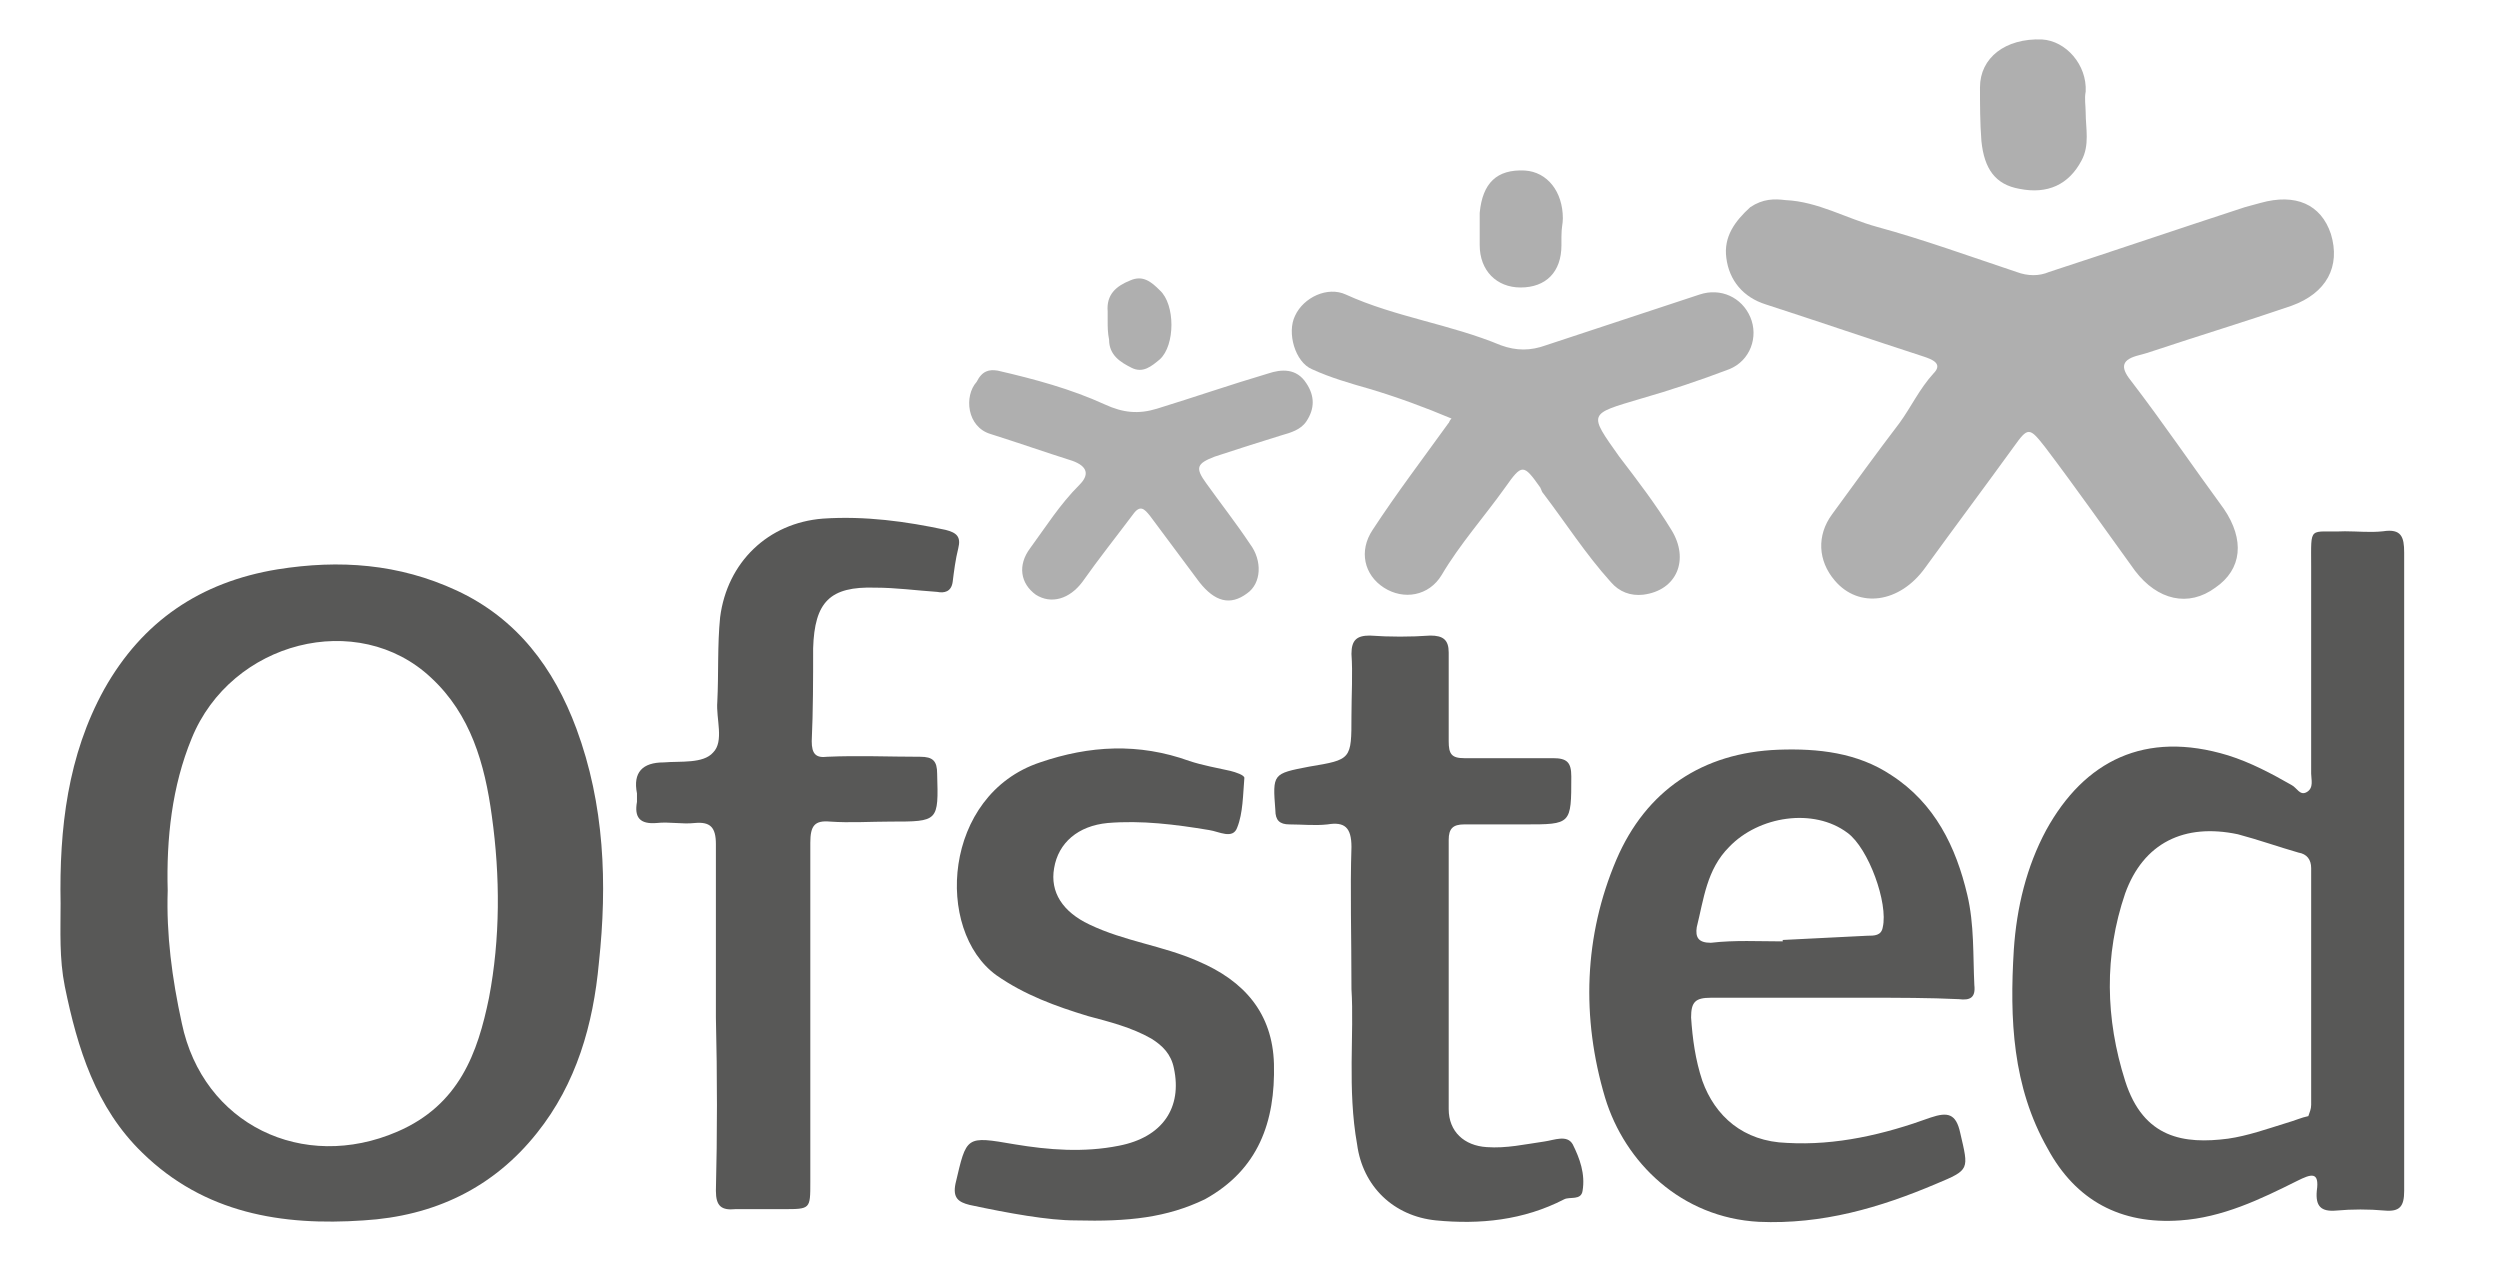
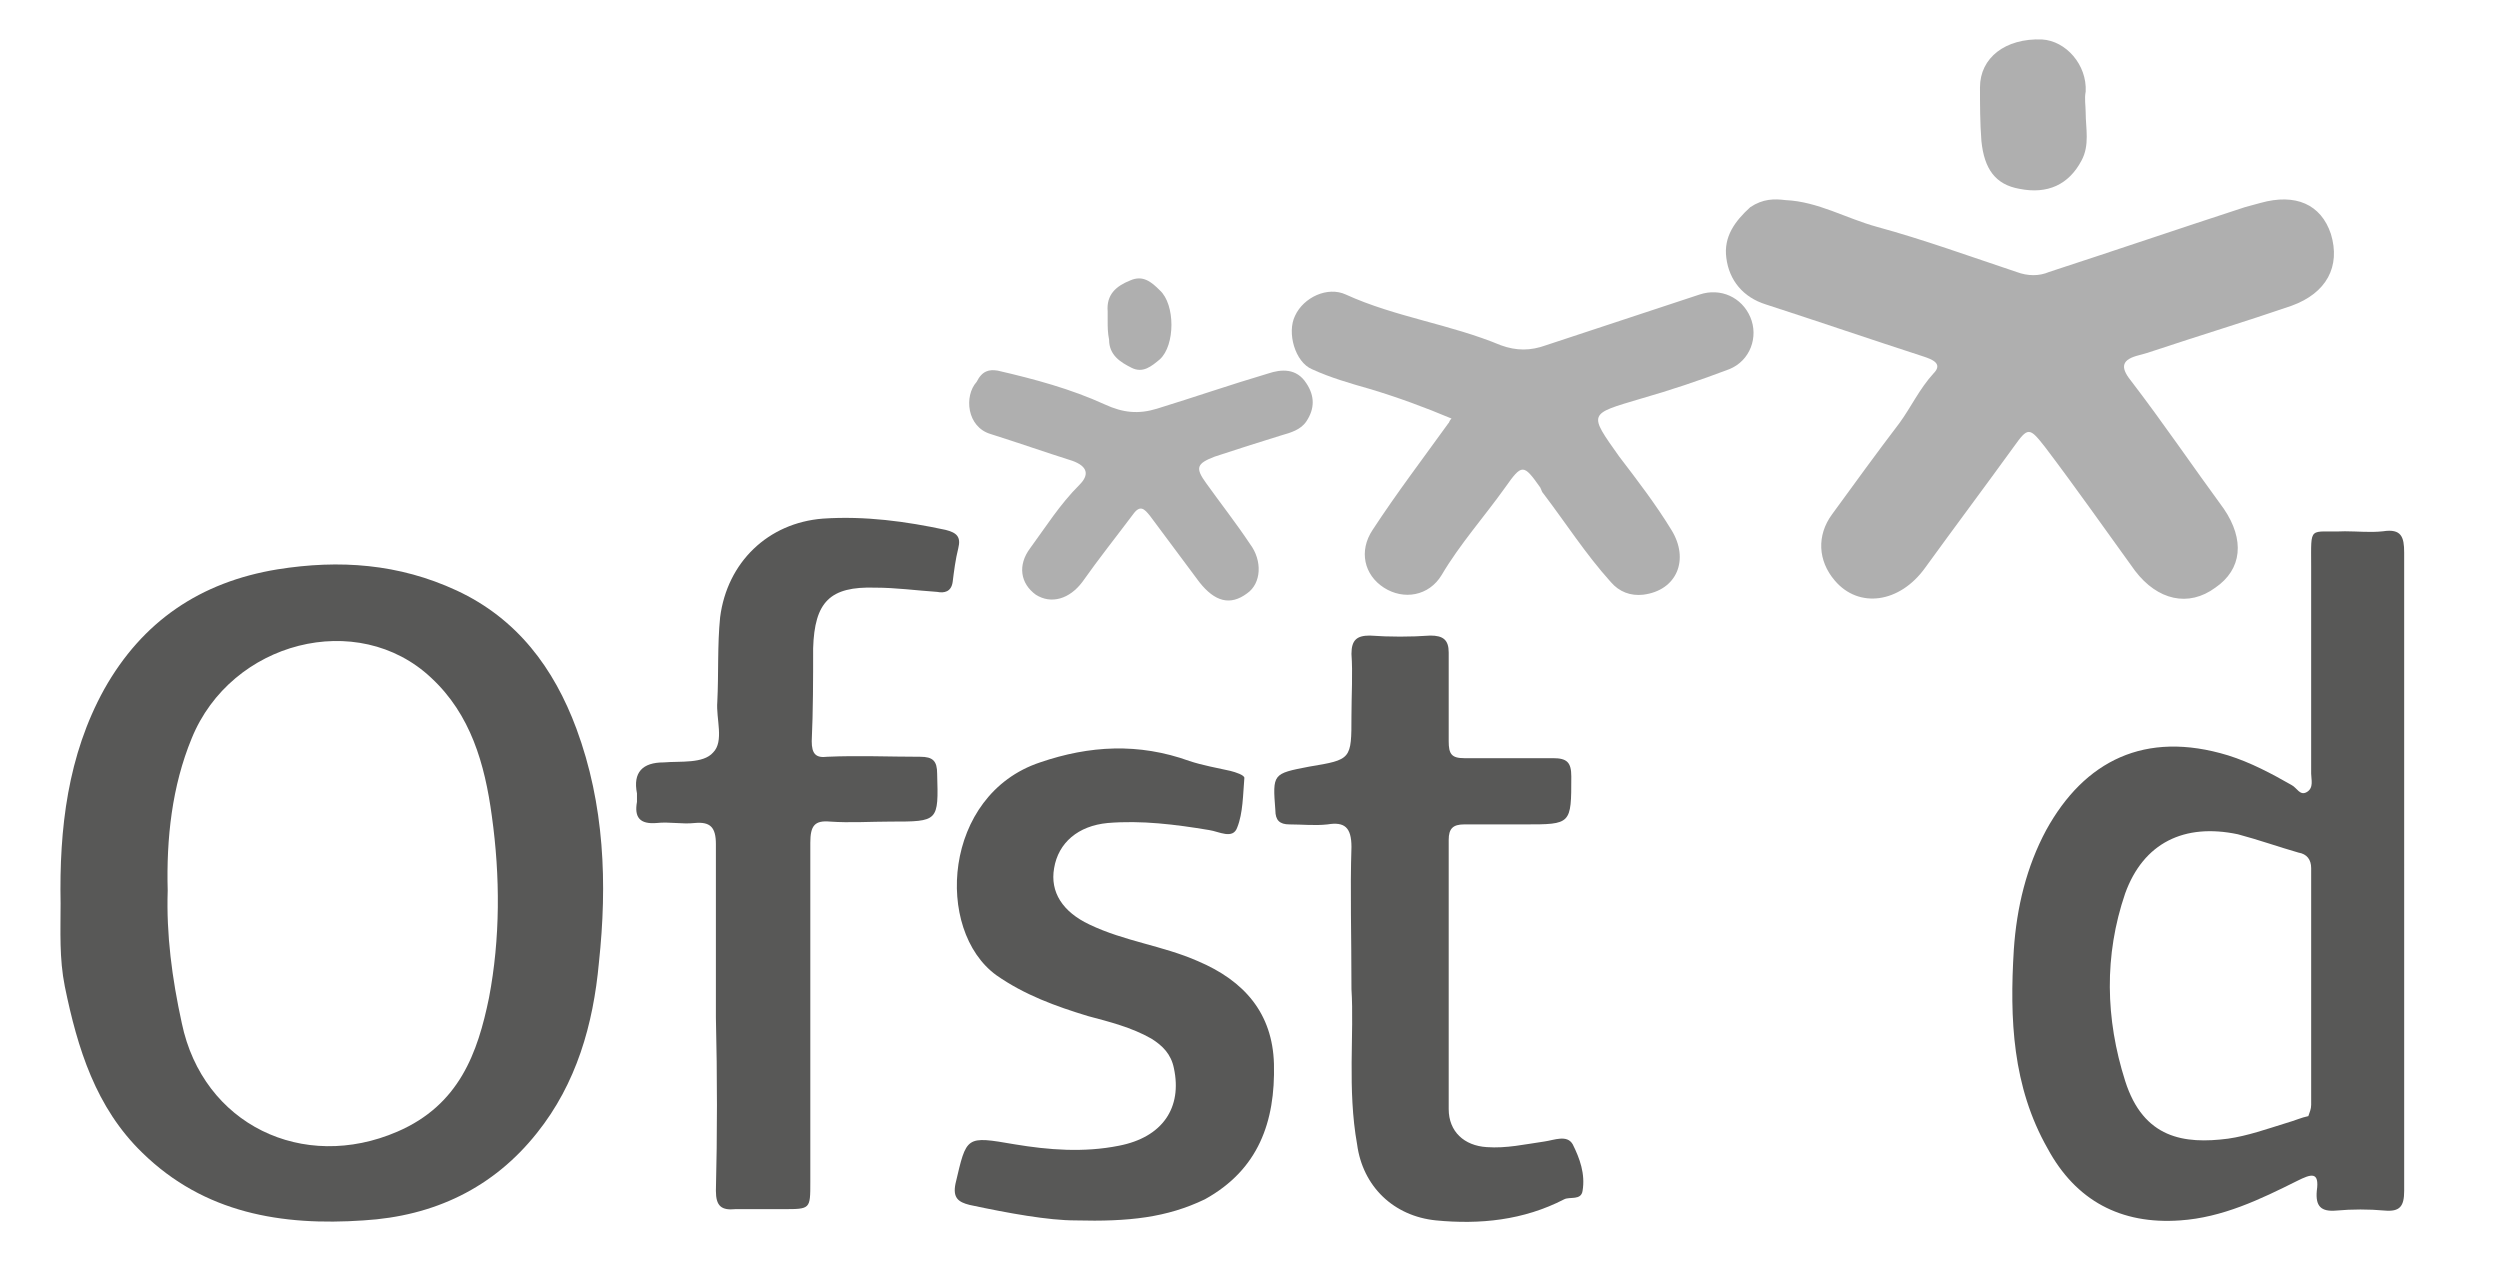
<svg xmlns="http://www.w3.org/2000/svg" version="1.1" id="Layer_1" x="0px" y="0px" viewBox="0 0 177.4 90.9" style="enable-background:new 0 0 177.4 90.9;" xml:space="preserve">
  <style type="text/css">
	.st0{fill:#585857;}
	.st1{fill:#AFAFAF;}
</style>
  <path class="st0" d="M4.3,64.1c-0.1-5.3,0.5-10.5,3.1-15.2c2.7-4.8,6.8-7.6,12.3-8.5c4.4-0.7,8.6-0.4,12.7,1.5  c4.3,2,6.9,5.5,8.5,9.8c2,5.4,2.2,11,1.6,16.6c-0.4,4.4-1.6,8.6-4.4,12.1c-3.1,3.9-7.3,5.9-12.3,6.2c-5.8,0.4-11.3-0.5-15.7-4.8  C6.8,78.6,5.5,74.4,4.6,70C4.2,68,4.3,66.1,4.3,64.1 M11.9,63.2c-0.1,3.1,0.3,6.2,1,9.4c1.5,7.2,8.6,10.6,15.3,7.7  c4.4-1.9,5.7-5.6,6.5-9.5c0.8-4.2,0.8-8.6,0.2-12.9c-0.5-3.7-1.5-7.2-4.3-9.8c-5.2-4.9-14.2-2.6-17,4.3  C12.2,55.8,11.8,59.5,11.9,63.2" />
  <path class="st0" d="M170.6,61.8c0,7.6,0,15.1,0,22.7c0,1.1-0.3,1.5-1.4,1.4c-1.1-0.1-2.3-0.1-3.4,0c-1.1,0.1-1.5-0.3-1.4-1.4  c0.2-1.4-0.4-1.2-1.4-0.7c-2.6,1.3-5.3,2.6-8.3,2.8c-4.2,0.3-7.4-1.4-9.4-5.1c-2.5-4.4-2.7-9.2-2.4-14.1c0.2-3,0.9-5.9,2.3-8.5  c2.7-4.9,7-7.1,12.9-5.3c1.6,0.5,3.1,1.3,4.5,2.1c0.4,0.2,0.6,0.8,1.1,0.5c0.5-0.3,0.3-0.9,0.3-1.3c0-4.9,0-9.8,0-14.7  c0-3-0.2-2.4,2.4-2.5c0.9,0,1.8,0.1,2.7,0c1.3-0.2,1.5,0.4,1.5,1.5c0,6.8,0,13.7,0,20.5C170.6,60.5,170.6,61.2,170.6,61.8   M163.8,79.2c0.1-0.3,0.2-0.5,0.2-0.8c0-5.6,0-11.2,0-16.8c0-0.6-0.3-1-0.9-1.1c-1.4-0.4-2.8-0.9-4.3-1.3c-3.8-0.8-6.7,0.6-8,4.2  c-1.5,4.4-1.4,8.9,0,13.3c1.3,4.1,4.2,4.5,7.3,4.1c1.4-0.2,2.8-0.7,4.1-1.1l0,0C162.9,79.5,163.3,79.3,163.8,79.2L163.8,79.2z" />
  <path class="st1" d="M126.7,14.2c2.3,0.1,4.3,1.3,6.5,1.9c3.3,0.9,6.6,2.1,9.9,3.2c0.8,0.3,1.6,0.3,2.3,0c4.6-1.5,9.3-3.1,13.9-4.6  c0.4-0.1,0.7-0.2,1.1-0.3c2.5-0.7,4.3,0.1,5,2.2c0.7,2.3-0.3,4.2-2.8,5.1c-3.2,1.1-6.5,2.1-9.8,3.2c-0.3,0.1-0.6,0.2-1,0.3  c-1.2,0.3-1.4,0.8-0.6,1.8c2.3,3,4.4,6.1,6.6,9.1c1.5,2.2,1.3,4.3-0.6,5.6c-1.9,1.4-4.1,0.9-5.7-1.2c-2.1-2.9-4.2-5.9-6.4-8.8  c-1.1-1.4-1.2-1.4-2.2,0c-2.1,2.9-4.2,5.7-6.3,8.6c-1.8,2.5-4.7,2.9-6.4,0.9c-1.2-1.4-1.3-3.2-0.2-4.7c1.6-2.2,3.2-4.4,4.8-6.5  c0.8-1.1,1.4-2.4,2.4-3.5c0.7-0.7-0.1-1-0.7-1.2c-3.7-1.2-7.5-2.5-11.2-3.7c-1.6-0.5-2.6-1.7-2.8-3.3c-0.2-1.5,0.6-2.6,1.7-3.6  C125.1,14.1,125.9,14.1,126.7,14.2" />
-   <path class="st0" d="M132.5,70.8c-3.7,0-7.4,0-11.1,0c-1.1,0-1.4,0.3-1.4,1.4c0.1,1.5,0.3,3,0.8,4.5c0.9,2.5,2.9,4.3,6,4.4  c3.5,0.2,6.9-0.6,10.2-1.8c1.2-0.4,1.8-0.3,2.1,1.1c0.6,2.6,0.7,2.6-1.7,3.6c-4,1.7-8.1,2.9-12.6,2.7c-5.5-0.3-9.5-4.2-10.9-8.8  c-1.7-5.7-1.5-11.5,0.8-16.9c2.1-4.9,6.1-7.6,11.5-7.8c2.8-0.1,5.6,0.2,8,1.8c3.1,2,4.6,5.1,5.4,8.5c0.5,2.1,0.4,4.3,0.5,6.4  c0.1,0.9-0.3,1.1-1.1,1C136.9,70.8,134.7,70.8,132.5,70.8L132.5,70.8z M126.5,66.8c0,0,0-0.1,0-0.1c2-0.1,4-0.2,6-0.3  c0.5,0,1,0,1.1-0.6c0.4-1.7-1-5.6-2.5-6.7c-2.4-1.8-6.3-1.2-8.4,1c-1.6,1.6-1.8,3.7-2.3,5.7c-0.1,0.7,0.1,1.1,1,1.1  C123.1,66.7,124.8,66.8,126.5,66.8" />
  <path class="st0" d="M50.8,72.2c0-4.1,0-8.2,0-12.3c0-1.2-0.4-1.6-1.5-1.5c-0.9,0.1-1.8-0.1-2.7,0c-1.2,0.1-1.6-0.4-1.4-1.5  c0-0.2,0-0.4,0-0.6c-0.3-1.5,0.4-2.2,1.9-2.2c1.2-0.1,2.8,0.1,3.5-0.7c0.8-0.8,0.2-2.4,0.3-3.6c0.1-2,0-4,0.2-6  c0.5-3.9,3.4-6.7,7.3-7c3-0.2,5.9,0.2,8.7,0.8c0.8,0.2,1.1,0.5,0.9,1.3c-0.2,0.8-0.3,1.6-0.4,2.4c-0.1,0.7-0.6,0.8-1.1,0.7  c-1.5-0.1-2.9-0.3-4.4-0.3c-3.2-0.1-4.3,1-4.4,4.3c0,2.2,0,4.4-0.1,6.6c0,0.9,0.3,1.2,1.1,1.1c2.2-0.1,4.4,0,6.6,0  c0.9,0,1.2,0.3,1.2,1.2c0.1,3.4,0.1,3.4-3.3,3.4c-1.4,0-2.9,0.1-4.3,0c-1.1-0.1-1.4,0.3-1.4,1.5c0,8,0,16.1,0,24.1  c0,1.9,0,1.9-1.9,1.9c-1.1,0-2.3,0-3.4,0c-1,0.1-1.4-0.2-1.4-1.3C50.9,80.5,50.9,76.4,50.8,72.2L50.8,72.2z" />
  <path class="st0" d="M76.3,86.6c-1.9,0-4.7-0.5-7.5-1.1c-0.8-0.2-1.2-0.5-1-1.5c0.8-3.4,0.7-3.4,4.2-2.8c2.4,0.4,4.9,0.6,7.4,0.1  c3.1-0.6,4.5-2.7,3.9-5.5c-0.2-1-0.8-1.6-1.6-2.1c-1.4-0.8-3-1.2-4.5-1.6c-2.3-0.7-4.5-1.5-6.5-2.9c-4.4-3.2-3.8-12.8,3.1-15.1  c3.5-1.2,7-1.4,10.6-0.1c0.9,0.3,2,0.5,2.9,0.7c0.4,0.1,1,0.3,1,0.5c-0.1,1.2-0.1,2.5-0.5,3.5c-0.3,0.9-1.3,0.3-2,0.2  c-2.4-0.4-4.8-0.7-7.2-0.5c-2.1,0.2-3.5,1.4-3.8,3.2c-0.3,1.7,0.6,3.1,2.5,4c2.5,1.2,5.2,1.5,7.7,2.6c3.3,1.4,5.3,3.7,5.4,7.3  c0.1,4.1-1.1,7.5-4.9,9.6C82.8,86.4,80.1,86.7,76.3,86.6" />
  <path class="st0" d="M95.9,70.2c0-3.9-0.1-7,0-10.1c0-1.4-0.5-1.8-1.7-1.6c-0.9,0.1-1.8,0-2.7,0c-0.7,0-1-0.3-1-1  c-0.2-2.6-0.2-2.6,2.4-3.1c3-0.5,3-0.5,3-3.6c0-1.5,0.1-3,0-4.4c0-1,0.4-1.3,1.3-1.3c1.4,0.1,2.9,0.1,4.3,0c0.9,0,1.3,0.3,1.3,1.2  c0,2.1,0,4.2,0,6.3c0,0.9,0.2,1.2,1.1,1.2c2.1,0,4.2,0,6.3,0c1,0,1.3,0.3,1.3,1.3c0,3.4,0,3.4-3.3,3.4c-1.4,0-2.9,0-4.3,0  c-0.8,0-1.1,0.3-1.1,1.1c0,6.4,0,12.7,0,19.1c0,1.6,1.1,2.6,2.7,2.7c1.4,0.1,2.7-0.2,4.1-0.4c0.7-0.1,1.6-0.5,2,0.2  c0.5,1,0.9,2.1,0.7,3.3c-0.1,0.7-0.9,0.4-1.3,0.6c-2.9,1.5-6,1.8-9.1,1.5c-3-0.3-5.2-2.4-5.6-5.4C95.6,77.3,96.1,73.3,95.9,70.2" />
  <path class="st1" d="M103,29.7c-1.9-0.8-3.8-1.5-5.8-2.1c-1.4-0.4-2.8-0.8-4.1-1.4c-1.2-0.5-1.8-2.6-1.2-3.8  c0.6-1.3,2.3-2.1,3.6-1.5c3.5,1.6,7.4,2.1,11,3.6c1.1,0.4,2.1,0.4,3.2,0c3.6-1.2,7.3-2.4,10.9-3.6c1.5-0.5,3,0.2,3.6,1.6  c0.6,1.4,0,3.1-1.5,3.7c-2.1,0.8-4.2,1.5-6.3,2.1c-3.7,1.1-3.7,1-1.5,4.1c1.3,1.7,2.6,3.4,3.7,5.2c1.3,2.1,0.4,4.3-2,4.6  c-0.9,0.1-1.7-0.2-2.3-0.9c-1.8-2-3.2-4.2-4.8-6.3c-0.1-0.1-0.1-0.2-0.2-0.4c-1.2-1.7-1.3-1.7-2.5,0c-1.5,2.1-3.2,4-4.5,6.2  c-0.9,1.5-2.7,1.8-4.1,0.9c-1.4-0.9-1.8-2.6-0.8-4.1c1.7-2.6,3.6-5.1,5.4-7.6C102.8,30.1,102.8,29.9,103,29.7" />
  <path class="st1" d="M70.8,26.3c2.6,0.6,5.2,1.3,7.6,2.4c1.3,0.6,2.4,0.7,3.7,0.3c2.6-0.8,5.2-1.7,7.9-2.5c0.9-0.3,2-0.4,2.7,0.7  c0.6,0.9,0.6,1.8,0,2.7c-0.4,0.6-1.1,0.8-1.8,1c-1.6,0.5-3.2,1-4.7,1.5c-1.3,0.5-1.4,0.8-0.6,1.9c1,1.4,2.1,2.8,3.1,4.3  c0.9,1.2,0.8,2.8-0.2,3.5c-1.2,0.9-2.3,0.6-3.4-0.8c-1.2-1.6-2.3-3.1-3.5-4.7c-0.4-0.5-0.7-0.8-1.2-0.1c-1.2,1.6-2.4,3.1-3.6,4.8  c-0.9,1.2-2.2,1.6-3.3,0.9c-1.1-0.8-1.3-2.1-0.4-3.3c1.1-1.5,2.1-3.1,3.5-4.5c0.7-0.7,0.6-1.3-0.5-1.7c-1.9-0.6-3.9-1.3-5.8-1.9  c-1.7-0.5-1.9-2.7-1-3.7C69.7,26.3,70.2,26.2,70.8,26.3" />
  <path class="st1" d="M148,8c0,1.1,0.3,2.3-0.3,3.4c-0.9,1.7-2.4,2.4-4.4,2c-1.7-0.3-2.5-1.4-2.7-3.4c-0.1-1.3-0.1-2.6-0.1-3.8  c0-2.1,1.8-3.5,4.4-3.4c1.7,0.1,3.2,1.8,3.1,3.7C147.9,7,148,7.5,148,8" />
-   <path class="st1" d="M110.8,16.8c0-0.1,0,0.3,0,0.6c0,1.9-1.1,3-2.9,3c-1.7,0-2.9-1.2-2.9-3c0-0.8,0-1.5,0-2.3  c0.2-2.1,1.2-3.1,3.2-3c1.6,0.1,2.7,1.5,2.7,3.4C110.9,15.9,110.8,16.1,110.8,16.8" />
  <path class="st1" d="M78.6,22.8c0-0.2,0-0.5,0-0.7c-0.1-1.2,0.6-1.8,1.6-2.2c0.9-0.4,1.5,0.1,2.1,0.7c1.1,1,1.1,3.9,0,4.9  c-0.6,0.5-1.2,1-2,0.6c-0.8-0.4-1.6-0.9-1.6-2C78.6,23.6,78.6,23.2,78.6,22.8L78.6,22.8z" />
  <path class="st0" d="M163.8,79.2C163.8,79.2,163.7,79.2,163.8,79.2C163.7,79.2,163.8,79.2,163.8,79.2  C163.8,79.2,163.8,79.2,163.8,79.2" />
  <polyline class="st0" points="162.4,79.6 162.4,79.6 162.4,79.6 " />
</svg>